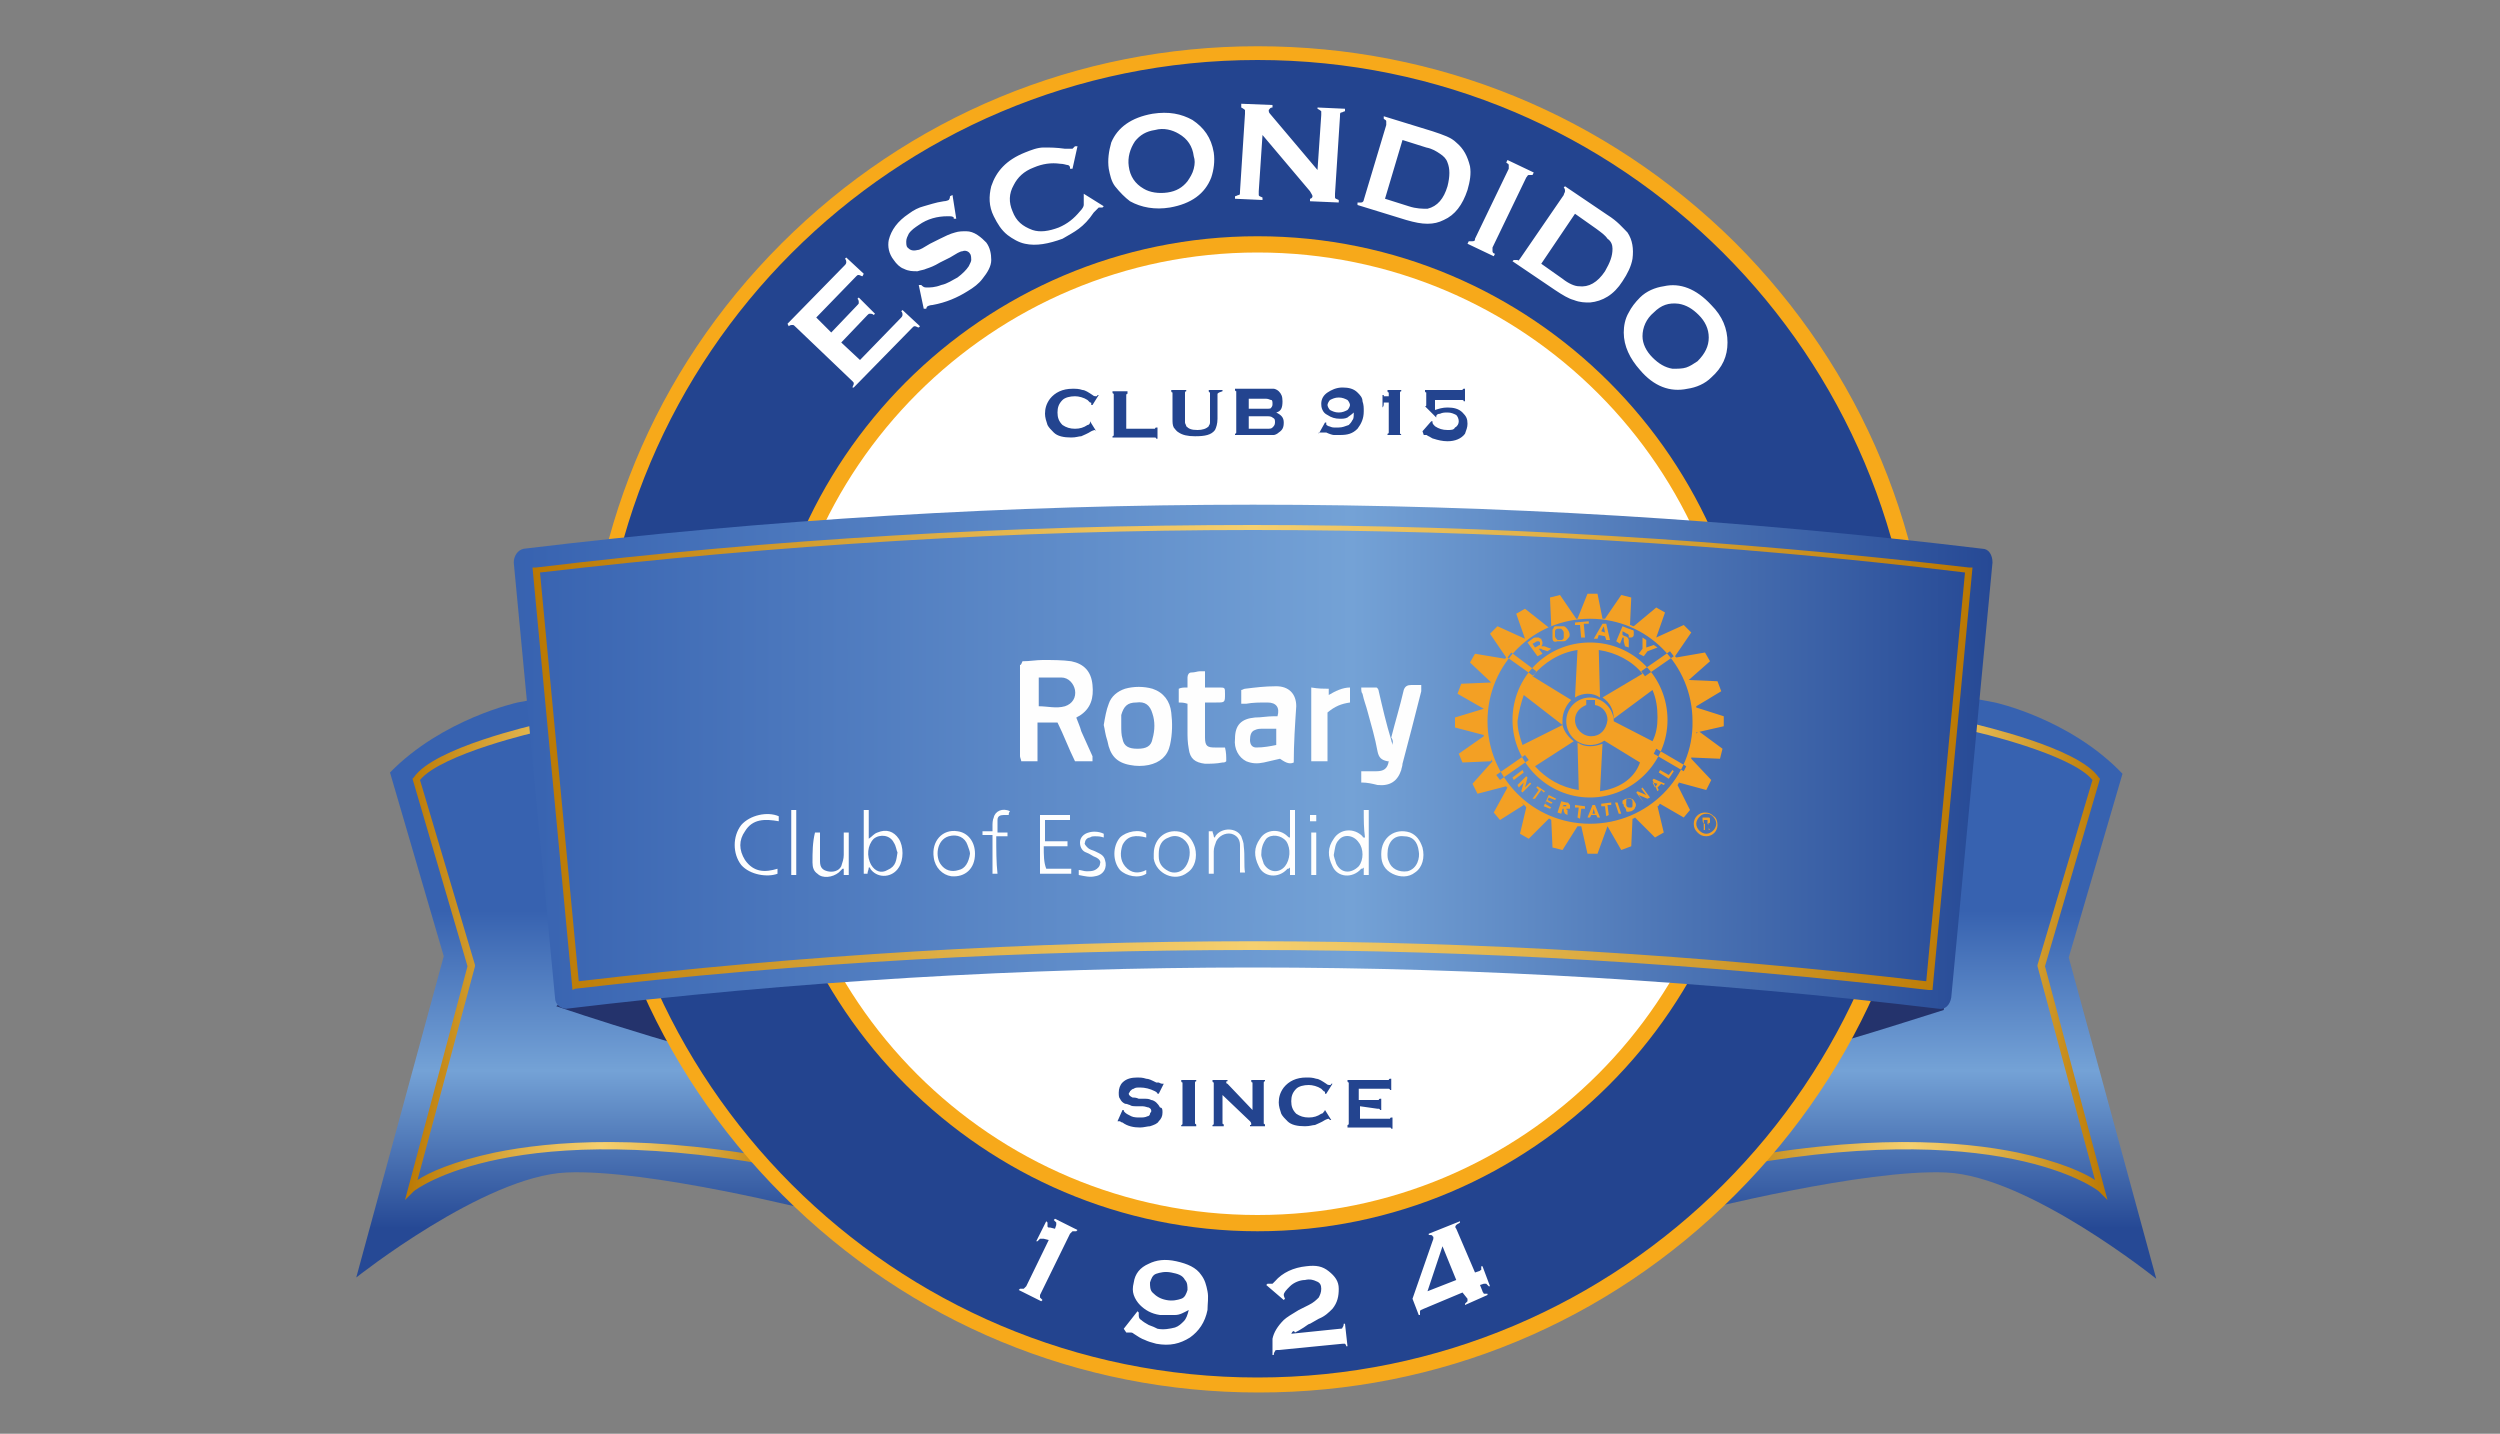
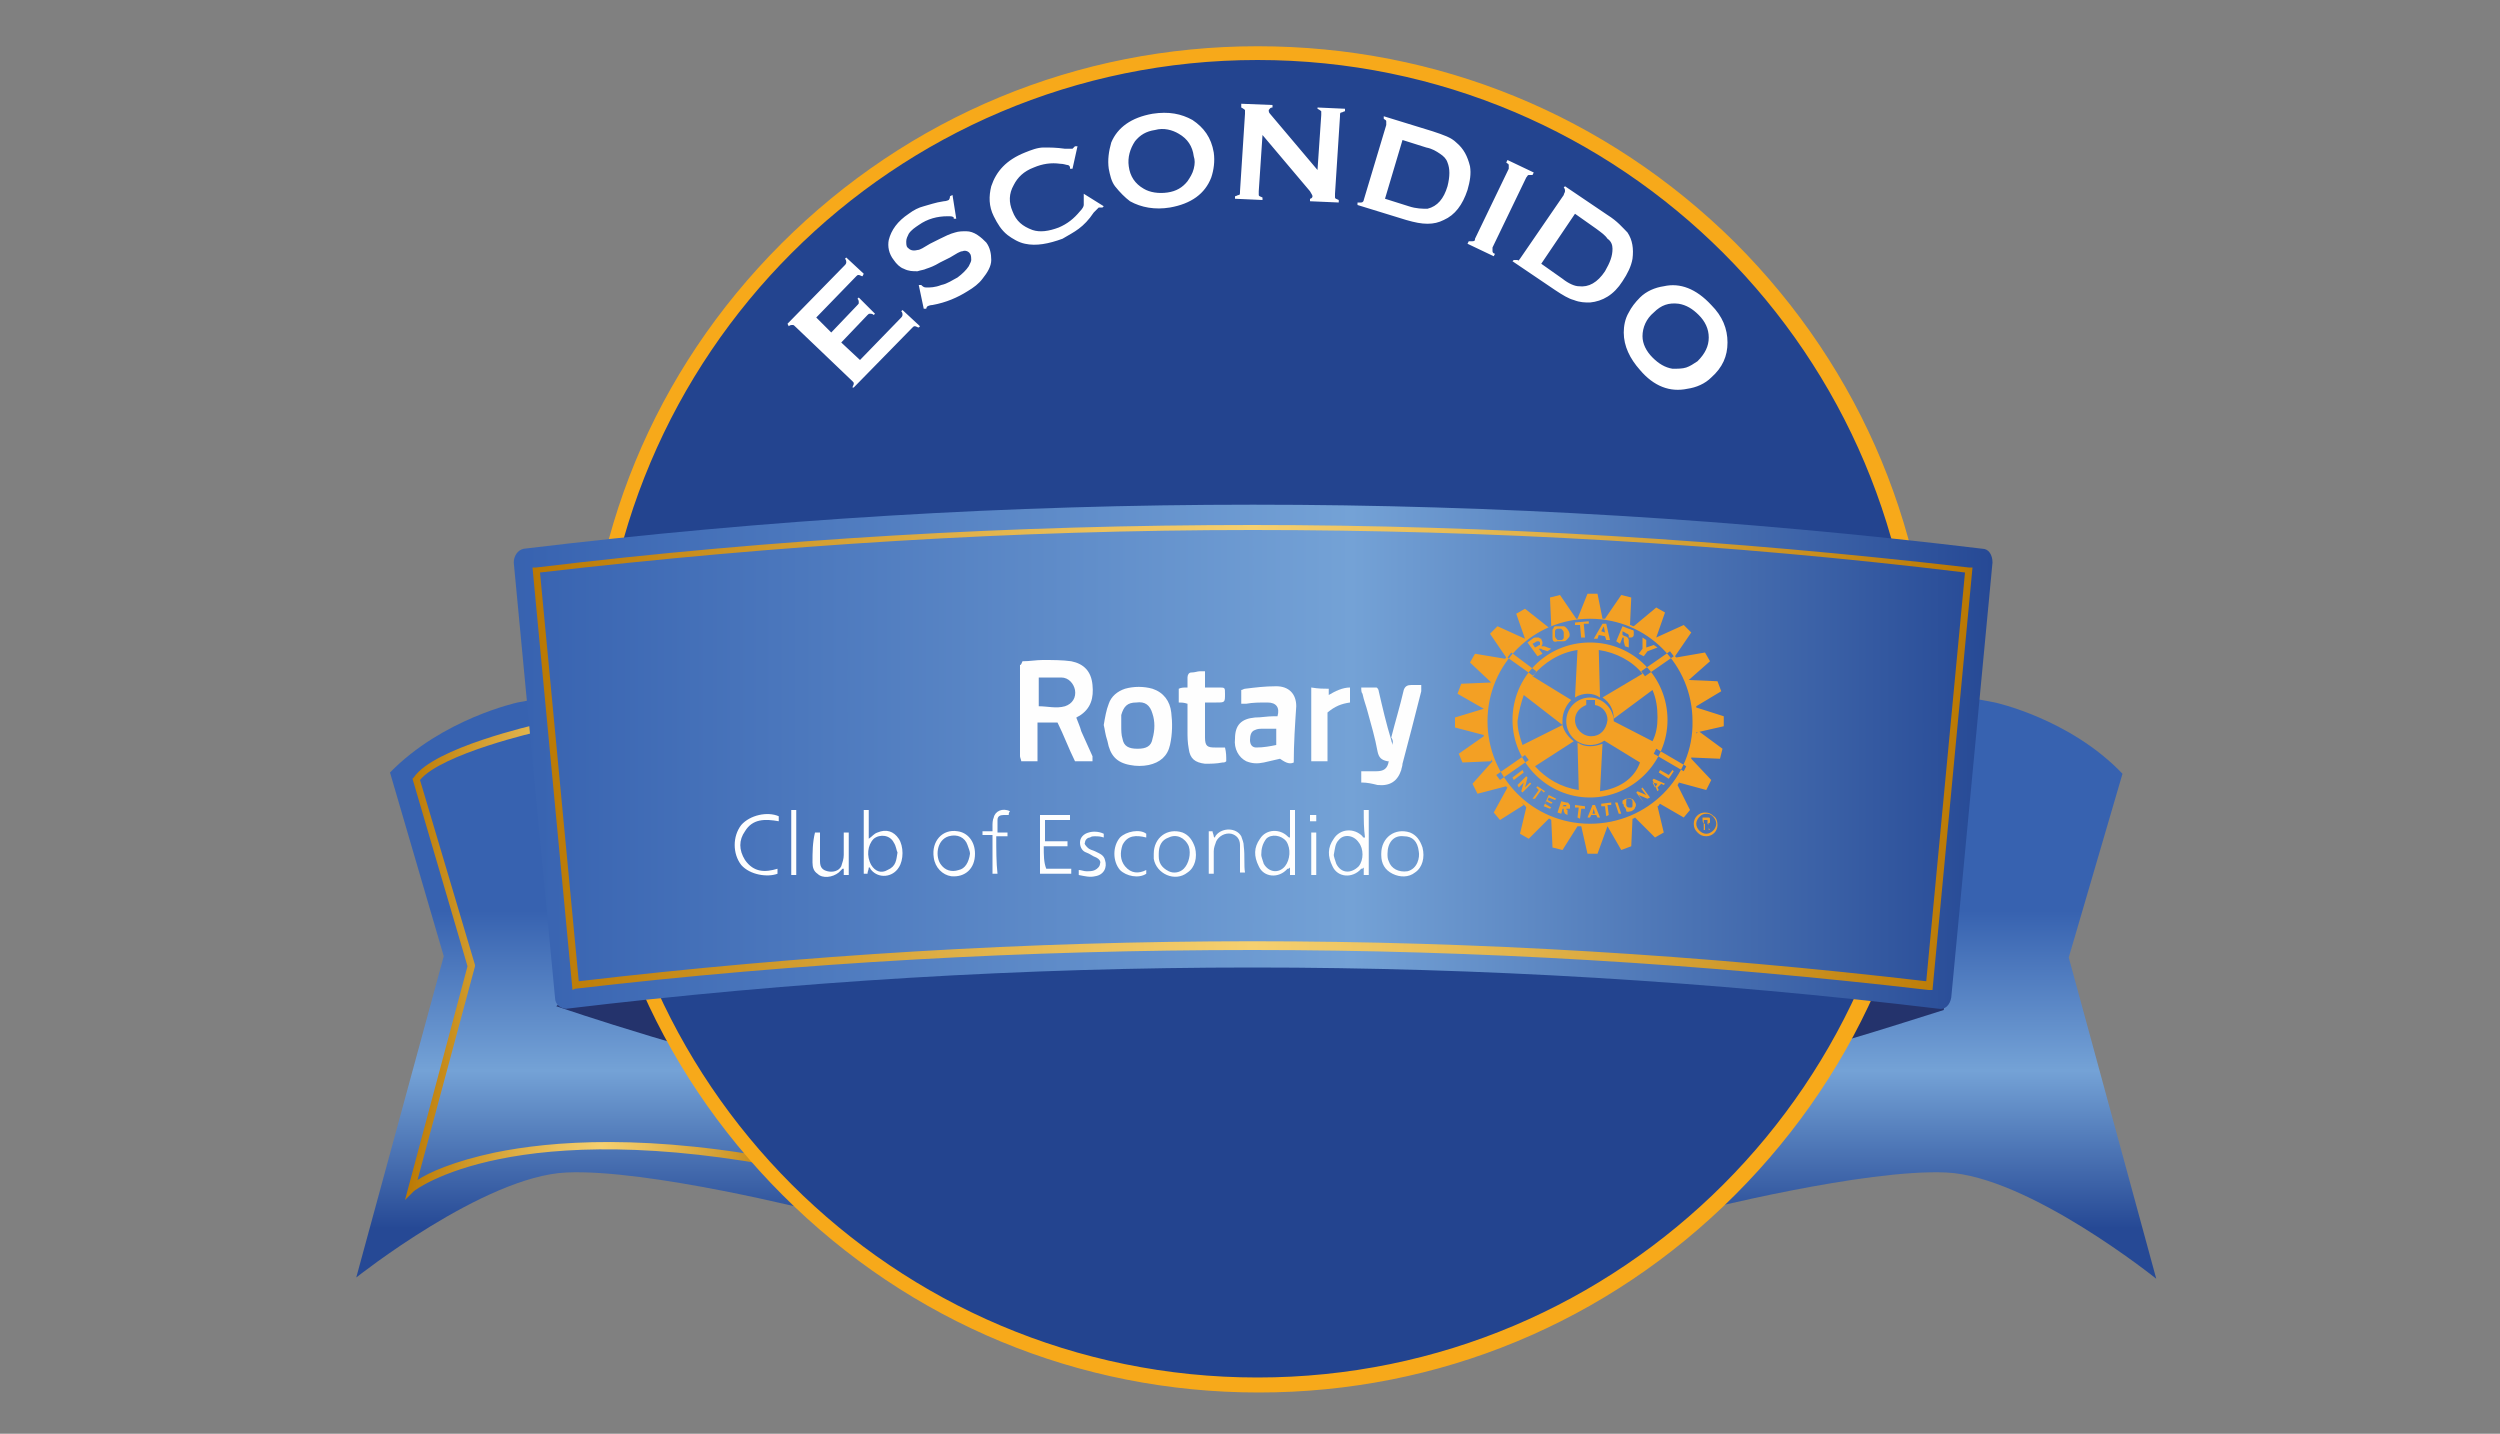
<svg xmlns="http://www.w3.org/2000/svg" version="1.1" id="Layer_1" x="0px" y="0px" viewBox="0 0 200 114.7" style="enable-background:new 0 0 200 114.7;" xml:space="preserve">
  <rect x="0" y="0" width="200" height="114.7" fill="#808080" stroke="none" />
  <style type="text/css">
	.st0{fill:url(#SVGID_1_);}
	.st1{fill:#24336C;}
	.st2{fill:url(#SVGID_00000080171981336519960770000006357824887008440225_);}
	.st3{fill:url(#SVGID_00000132773634489093730580000014712034372815318949_);}
	.st4{fill:url(#SVGID_00000160191711507163060570000000209503427593594781_);}
	.st5{fill:#23448F;}
	.st6{fill:#F7A91A;}
	.st7{fill:#FFFFFF;}
	.st8{fill:none;stroke:url(#SVGID_00000168813814970745011640000000735088389563739068_);stroke-width:1.3;stroke-miterlimit:10;}
	.st9{fill:url(#SVGID_00000095300405046070331090000007697670895657228193_);}
	.st10{fill:url(#SVGID_00000103956619725845077970000017090151212250217905_);}
	.st11{fill:#F3A024;}
	.st12{fill:#FEFEFE;}
</style>
  <linearGradient id="SVGID_1_" gradientUnits="userSpaceOnUse" x1="46.865" y1="61.149" x2="46.865" y2="6.822" gradientTransform="matrix(1 0 0 -1 0 116)">
    <stop offset="0.332" style="stop-color:#3762B0" />
    <stop offset="0.567" style="stop-color:#74A2D6" />
    <stop offset="0.799" style="stop-color:#264995" />
  </linearGradient>
  <path class="st0" d="M41.4,56.2l12.8-2.4l11,43.1c0,0-13.4-3.4-19.9-3.1c-6.6,0.3-16.8,8.4-16.8,8.4l7-25.7l-4.3-14.7  C35.4,57.5,41.4,56.2,41.4,56.2z" />
  <path class="st1" d="M44.5,80.5c0,0,13.2,4.5,20.7,5.7L52,73.7L44.5,80.5z" />
  <linearGradient id="SVGID_00000105408784366075931910000017754087596336957057_" gradientUnits="userSpaceOnUse" x1="32.443" y1="39.049" x2="63.779" y2="39.049" gradientTransform="matrix(1 0 0 -1 0 116)">
    <stop offset="0" style="stop-color:#BA7802" />
    <stop offset="0.175" style="stop-color:#D19B2D" />
    <stop offset="0.392" style="stop-color:#EBC15D" />
    <stop offset="0.5" style="stop-color:#F5D06F" />
    <stop offset="0.608" style="stop-color:#EBC15D" />
    <stop offset="0.825" style="stop-color:#D19B2D" />
    <stop offset="1" style="stop-color:#BA7802" />
  </linearGradient>
  <path style="fill:url(#SVGID_00000105408784366075931910000017754087596336957057_);" d="M32.4,96l5-18.7l-4.4-15l0.1-0.1  c1.6-2.4,9.7-4.2,10-4.3l0.1,0.6c-0.1,0-7.9,1.8-9.6,3.9l4.4,14.8l0,0.1l-4.6,17.1c0.9-0.6,2.9-1.5,6.2-2.2  c4.4-0.9,12.2-1.6,24.1,0.8l-0.1,0.6c-22.5-4.5-30.4,1.6-30.5,1.7L32.4,96z" />
  <linearGradient id="SVGID_00000106119508662664360720000013566770559835776950_" gradientUnits="userSpaceOnUse" x1="154.135" y1="61.149" x2="154.135" y2="6.822" gradientTransform="matrix(1 0 0 -1 0 116)">
    <stop offset="0.332" style="stop-color:#3762B0" />
    <stop offset="0.567" style="stop-color:#74A2D6" />
    <stop offset="0.799" style="stop-color:#264995" />
  </linearGradient>
  <path style="fill:url(#SVGID_00000106119508662664360720000013566770559835776950_);" d="M159.6,56.2l-12.8-2.4l-11,43.1  c0,0,13.4-3.4,19.9-3.1c6.6,0.3,16.8,8.5,16.8,8.5l-7-25.7l4.3-14.7C165.6,57.5,159.6,56.2,159.6,56.2z" />
  <path class="st1" d="M155.7,80.4L155.7,80.4C155.7,80.3,155.8,80.3,155.7,80.4L155.7,80.4C155.8,80.3,155.8,80.3,155.7,80.4  L155.7,80.4l0.1-0.1l0,0c-0.7-1.1-3.4-5.1-6.8-6.7l-13.2,12.6c6.6-1.1,17.4-4.7,19.7-5.4C155.5,80.5,155.6,80.4,155.7,80.4z" />
  <linearGradient id="SVGID_00000132051033695109864340000006806512858114366356_" gradientUnits="userSpaceOnUse" x1="137.237" y1="39.049" x2="168.572" y2="39.049" gradientTransform="matrix(1 0 0 -1 0 116)">
    <stop offset="0" style="stop-color:#BA7802" />
    <stop offset="0.175" style="stop-color:#D19B2D" />
    <stop offset="0.392" style="stop-color:#EBC15D" />
    <stop offset="0.5" style="stop-color:#F5D06F" />
    <stop offset="0.608" style="stop-color:#EBC15D" />
    <stop offset="0.825" style="stop-color:#D19B2D" />
    <stop offset="1" style="stop-color:#BA7802" />
  </linearGradient>
-   <path style="fill:url(#SVGID_00000132051033695109864340000006806512858114366356_);" d="M168.6,96l-5-18.7l4.4-15l-0.1-0.1  c-1.6-2.4-9.7-4.2-10-4.3l-0.1,0.6c0.1,0,7.9,1.8,9.6,3.9l-4.4,14.8l0,0.1l4.6,17.1c-0.9-0.6-2.9-1.5-6.2-2.2  c-4.4-0.9-12.2-1.6-24.1,0.8l0.1,0.6c22.5-4.5,30.4,1.6,30.5,1.7L168.6,96z" />
  <g>
    <circle class="st5" cx="100.6" cy="57.5" r="53.3" />
    <path class="st6" d="M100.6,4.8c29.1,0,52.7,23.6,52.7,52.7s-23.6,52.7-52.7,52.7S47.9,86.6,47.9,57.5S71.5,4.8,100.6,4.8    M100.6,3.7c-14.4,0-27.9,5.6-38.1,15.8S46.8,43.1,46.8,57.5s5.6,27.9,15.8,38.1s23.7,15.8,38.1,15.8s27.9-5.6,38.1-15.8   c10.2-10.2,15.8-23.7,15.8-38.1s-5.6-27.9-15.8-38.1C128.5,9.2,115,3.7,100.6,3.7L100.6,3.7z" />
  </g>
  <g>
-     <ellipse class="st7" cx="100.6" cy="58.7" rx="39.2" ry="39.2" />
-     <path class="st6" d="M100.6,20.2c21.3,0,38.5,17.2,38.5,38.5s-17.2,38.5-38.5,38.5S62.1,80,62.1,58.7S79.4,20.2,100.6,20.2    M100.6,18.9c-22,0-39.8,17.9-39.8,39.8s17.9,39.8,39.8,39.8s39.8-17.9,39.8-39.8S122.6,18.9,100.6,18.9L100.6,18.9z" />
-   </g>
+     </g>
  <linearGradient id="SVGID_00000173875120465061657490000004679848120503350178_" gradientUnits="userSpaceOnUse" x1="42.856" y1="68.425" x2="42.856" y2="68.425" gradientTransform="matrix(1 0 0 -1 0 116)">
    <stop offset="0" style="stop-color:#BA7802" />
    <stop offset="0.175" style="stop-color:#D19B2D" />
    <stop offset="0.392" style="stop-color:#EBC15D" />
    <stop offset="0.5" style="stop-color:#F5D06F" />
    <stop offset="0.608" style="stop-color:#EBC15D" />
    <stop offset="0.825" style="stop-color:#D19B2D" />
    <stop offset="1" style="stop-color:#BA7802" />
  </linearGradient>
  <path style="fill:none;stroke:url(#SVGID_00000173875120465061657490000004679848120503350178_);stroke-width:1.3;stroke-miterlimit:10;" d="  M42.9,47.6" />
  <path class="st7" d="M67.3,27.4l1.5,1.4l3.3-3.4c0.1-0.1,0.1-0.2,0.1-0.2c0-0.1,0-0.2-0.1-0.3l0.1-0.1l1.4,1.3l-0.1,0.1  c-0.1,0-0.2-0.1-0.3-0.1c-0.1,0-0.1,0-0.2,0.1l-4.7,4.8L68.2,31c0-0.1,0.1-0.2,0.1-0.3c0-0.1,0-0.1-0.1-0.2l-4.5-4.3  C63.5,26,63.5,26,63.4,26c-0.1,0-0.2,0-0.3,0.1L63,25.9l4.6-4.7c0.1-0.1,0.1-0.2,0.1-0.2c0-0.1,0-0.2-0.1-0.3l0.1-0.1l1.4,1.3  L69,22.1c-0.1,0-0.2-0.1-0.3-0.1s-0.1,0-0.2,0.1l-3.2,3.3l1.2,1.2l2.1-2.2c0.1-0.1,0.1-0.1,0.1-0.2s0-0.2-0.1-0.3l0.1-0.1l1.3,1.3  l-0.1,0.1c-0.1-0.1-0.2-0.1-0.3-0.1c-0.1,0-0.1,0-0.2,0.1L67.3,27.4z M76.2,15.6l0.3,1.9h-0.2c0,0,0,0,0-0.1  c-0.1-0.1-0.2-0.1-0.5-0.1c-0.8,0-1.6,0.2-2.3,0.7c-0.3,0.2-0.6,0.4-0.8,0.7c-0.1,0.2-0.2,0.4-0.2,0.6c0,0.2,0,0.4,0.1,0.5  c0.2,0.2,0.4,0.3,0.8,0.2c0.2,0,0.5-0.2,1-0.5l0.8-0.4c0.4-0.2,0.8-0.4,1.2-0.5c0.3-0.1,0.6-0.1,0.9-0.1c0.3,0,0.6,0.1,0.9,0.3  c0.3,0.2,0.5,0.4,0.7,0.6c0.3,0.4,0.4,0.9,0.4,1.4c0,0.5-0.3,1-0.7,1.5c-0.3,0.4-0.7,0.7-1.2,1c-0.8,0.5-1.7,0.9-2.8,1.1  c-0.2,0-0.4,0.1-0.4,0.1c0,0-0.1,0.1-0.1,0.2h-0.2l-0.4-1.9l0.2,0c0,0,0,0,0,0c0.1,0.1,0.2,0.2,0.4,0.2c0.3,0,0.7,0,1.2-0.2  c0.5-0.1,0.9-0.4,1.3-0.6c0.4-0.3,0.7-0.6,0.9-0.9c0.1-0.2,0.2-0.4,0.2-0.5s0-0.4-0.1-0.5c-0.1-0.2-0.4-0.3-0.6-0.2  c-0.2,0-0.5,0.2-1,0.5l-0.8,0.4c-0.5,0.3-0.8,0.4-1.1,0.5c-0.2,0.1-0.4,0.1-0.7,0.2c-0.4,0-0.7,0-1.1-0.2c-0.3-0.1-0.6-0.4-0.8-0.7  c-0.4-0.5-0.5-1.1-0.4-1.6c0.2-0.8,0.7-1.5,1.6-2.1c0.4-0.3,0.8-0.5,1.2-0.6c0.4-0.1,0.9-0.3,1.6-0.4c0.2,0,0.4-0.1,0.4-0.1  c0,0,0.1-0.1,0.1-0.3L76.2,15.6z M86.7,15.5l1.6,1l-0.1,0.1c-0.1,0-0.2,0-0.3,0c0,0-0.2,0.2-0.4,0.4c-0.4,0.6-0.8,1-1.2,1.3  c-0.4,0.3-0.8,0.5-1.3,0.8c-1.1,0.4-2.1,0.6-3,0.4c-0.5-0.1-1-0.4-1.4-0.7c-0.5-0.4-0.8-0.9-1.1-1.5c-0.4-0.8-0.4-1.6-0.2-2.4  c0.4-1.2,1.2-2.1,2.7-2.7c0.5-0.2,1-0.4,1.5-0.4s1,0,1.7,0.1c0.4,0,0.5,0,0.6,0c0,0,0.1-0.1,0.2-0.2l0.2,0l-0.4,1.8l-0.2,0  c0,0,0-0.1,0-0.1c0-0.1-0.1-0.2-0.2-0.2c-0.1,0-0.3-0.1-0.6-0.1c-0.7-0.1-1.4,0-2.1,0.3c-0.8,0.3-1.3,0.8-1.6,1.4  c-0.4,0.7-0.4,1.4-0.1,2.1c0.3,0.8,0.8,1.2,1.6,1.5c0.6,0.2,1.3,0.1,2.1-0.2c0.7-0.3,1.2-0.7,1.7-1.3c0.2-0.2,0.3-0.4,0.3-0.5  c0-0.1,0-0.2,0-0.3c0,0,0-0.1,0-0.1L86.7,15.5z M92.2,9.1c1.3-0.2,2.3,0,3.2,0.5c0.9,0.6,1.5,1.4,1.7,2.6c0.1,0.7,0,1.4-0.2,2  c-0.5,1.3-1.6,2.1-3.3,2.4c-1.2,0.2-2.3,0-3.2-0.5c-0.4-0.3-0.8-0.7-1.2-1.2c-0.3-0.4-0.4-0.9-0.5-1.4c-0.1-0.7,0-1.4,0.2-2.1  C89.4,10.2,90.5,9.4,92.2,9.1z M92.4,10.4c-0.7,0.1-1.2,0.4-1.6,0.9c-0.4,0.6-0.6,1.3-0.5,2c0.1,0.8,0.5,1.4,1.2,1.8  c0.5,0.3,1.2,0.4,1.9,0.3c0.7-0.1,1.2-0.4,1.6-0.9c0.2-0.3,0.4-0.6,0.5-1c0.1-0.4,0.1-0.7,0-1c-0.1-0.8-0.5-1.4-1.2-1.8  C93.8,10.4,93.1,10.2,92.4,10.4z M101,10.8l-0.3,4.5c0,0.1,0,0.2,0,0.3c0,0.1,0.1,0.1,0.3,0.2v0.2l-2.2-0.1v-0.2  c0.1,0,0.2-0.1,0.3-0.1s0.1-0.1,0.1-0.3l0.4-6.2c0-0.1,0-0.2,0-0.3c0,0-0.1-0.1-0.3-0.2V8.3l2.5,0.1v0.2c-0.2,0-0.2,0.1-0.3,0.2  c0,0.1,0,0.2,0.1,0.3l3.8,4.5l0.3-4.4c0-0.1,0-0.2,0-0.3c0,0-0.1-0.1-0.3-0.2V8.6l2.2,0.1v0.2c-0.1,0-0.2,0.1-0.3,0.1  s-0.1,0.1-0.1,0.3l-0.4,6.2c0,0.1,0,0.2,0,0.3s0.1,0.1,0.3,0.2v0.2l-2.3-0.1v-0.2c0.1,0,0.2-0.1,0.2-0.2c0-0.1-0.1-0.2-0.2-0.4  L101,10.8z M109.1,16l1.8-6c0-0.1,0-0.2,0-0.3c0-0.1-0.1-0.1-0.2-0.2l0-0.2l3.9,1.2c0.9,0.3,1.5,0.5,1.9,0.9  c0.6,0.5,0.9,1.1,1.1,1.9c0.1,0.6,0,1.2-0.2,1.9c-0.4,1.2-1,2-1.9,2.4c-0.4,0.2-0.8,0.3-1.3,0.3s-1-0.1-1.7-0.3l-3.9-1.2l0-0.2  c0.1,0,0.2,0,0.3,0C109,16.2,109.1,16.1,109.1,16z M110.8,15.9l1.9,0.6c0.6,0.2,1.1,0.2,1.5,0.2c0.8-0.2,1.3-0.8,1.6-1.8  c0.2-0.8,0.2-1.4,0-1.9c-0.1-0.3-0.3-0.5-0.6-0.7c-0.3-0.2-0.6-0.4-1.1-0.5l-1.9-0.6L110.8,15.9z M118,19.1l2.7-5.6  c0-0.1,0-0.2,0-0.3s-0.1-0.1-0.2-0.2l0.1-0.2l2.1,1l-0.1,0.2c-0.1,0-0.2,0-0.3,0c-0.1,0-0.1,0.1-0.2,0.2l-2.7,5.6c0,0.1,0,0.2,0,0.3  c0,0.1,0.1,0.2,0.2,0.2l-0.1,0.2l-2.1-1l0.1-0.2c0.1,0,0.2,0,0.3,0C118,19.3,118,19.2,118,19.1z M121.6,20.7l3.5-5.1  c0-0.1,0.1-0.2,0.1-0.3s0-0.2-0.1-0.3l0.1-0.1l3.4,2.3c0.8,0.5,1.2,1,1.6,1.4c0.4,0.6,0.5,1.3,0.4,2.1c-0.1,0.6-0.4,1.2-0.8,1.8  c-0.7,1.1-1.6,1.6-2.6,1.7c-0.4,0-0.8,0-1.3-0.2c-0.4-0.1-0.9-0.4-1.5-0.8l-3.4-2.3l0.1-0.1c0.1,0,0.2,0,0.3,0  C121.5,20.9,121.5,20.8,121.6,20.7z M123.3,21.1l1.7,1.2c0.5,0.4,1,0.6,1.3,0.6c0.8,0.1,1.5-0.3,2.1-1.2c0.4-0.7,0.6-1.2,0.6-1.8  c0-0.3-0.1-0.6-0.4-0.8c-0.2-0.3-0.5-0.5-0.9-0.8l-1.7-1.2L123.3,21.1z M136.9,24.4c0.9,0.9,1.3,1.9,1.3,3c0,1.1-0.4,2-1.3,2.8  c-0.5,0.5-1.2,0.8-1.9,0.9c-1.4,0.3-2.7-0.2-3.8-1.5c-0.8-0.9-1.3-1.9-1.3-3c0-0.5,0.1-1.1,0.4-1.6c0.2-0.4,0.5-0.8,0.9-1.2  c0.5-0.5,1.2-0.8,1.9-0.9C134.4,22.6,135.7,23.1,136.9,24.4z M135.9,25.2c-0.5-0.5-1-0.8-1.6-0.9c-0.8-0.1-1.4,0.1-2,0.7  c-0.6,0.5-0.9,1.2-0.9,1.9c0,0.6,0.3,1.2,0.8,1.7s1,0.8,1.6,0.9c0.4,0,0.8,0,1.1-0.1c0.3-0.1,0.6-0.3,0.9-0.5  c0.6-0.6,0.9-1.2,0.9-1.9C136.7,26.3,136.4,25.7,135.9,25.2z" />
-   <path class="st7" d="M82.9,99.3l0.8-1.6l0.1,0.1c0,0.1,0,0.2,0,0.3c0,0,0,0.1,0.1,0.1c0,0,0.1,0,0.1,0l0.4,0.1l0.1-0.3  c0-0.1,0-0.2,0-0.2c0,0-0.1-0.1-0.2-0.2l0.1-0.1l1.8,0.9l-0.1,0.1c-0.1,0-0.2,0-0.3,0c0,0-0.1,0.1-0.2,0.2l-2.4,4.9  c0,0.1,0,0.2,0,0.2c0,0,0.1,0.1,0.2,0.2l-0.1,0.1l-1.8-0.9l0.1-0.1c0.1,0,0.2,0,0.3,0c0,0,0.1-0.1,0.2-0.2l1.8-3.7l-0.4-0.1  c-0.1,0-0.2,0-0.3,0c0,0-0.1,0.1-0.2,0.2L82.9,99.3z M89.9,106.3l1.1-1.4l0.1,0.1c0,0.1,0,0.1,0,0.2c0,0.1,0,0.3,0.2,0.4  c0.1,0.1,0.4,0.3,0.6,0.4c0.3,0.1,0.5,0.2,0.7,0.3c0.5,0.1,1,0,1.4-0.1c0.3-0.1,0.5-0.3,0.7-0.5c0.2-0.2,0.3-0.5,0.4-0.9  c-0.4,0.2-0.7,0.4-1.1,0.4c-0.4,0-0.8,0-1.2,0c-0.7-0.1-1.2-0.4-1.6-0.8c-0.2-0.2-0.4-0.5-0.5-0.8c-0.1-0.3-0.1-0.6,0-1  c0.1-0.7,0.5-1.2,1.2-1.5c0.6-0.3,1.3-0.4,2.2-0.2c0.9,0.2,1.6,0.5,2,1.1c0.3,0.4,0.4,0.8,0.5,1.3c0.1,0.5,0,1,0,1.5  c-0.2,1-0.7,1.7-1.4,2.2c-0.8,0.5-1.6,0.7-2.7,0.5c-0.4-0.1-0.7-0.2-0.9-0.3c-0.3-0.1-0.6-0.3-0.9-0.5c-0.1-0.1-0.2-0.1-0.3-0.1  c0,0-0.1,0-0.2,0c0,0-0.1,0-0.1,0L89.9,106.3z M93.7,101.8c-0.5-0.1-0.9,0-1.2,0.1c-0.3,0.1-0.4,0.4-0.5,0.7c0,0.3,0,0.6,0.2,0.8  c0.3,0.3,0.6,0.5,1.1,0.6c0.5,0.1,0.9,0,1.2-0.1c0.3-0.1,0.4-0.4,0.5-0.7c0-0.3,0-0.6-0.2-0.8C94.6,102,94.2,101.9,93.7,101.8z   M103.3,106.7l3.9-0.4c0.1,0,0.2,0,0.2-0.1c0,0,0.1-0.1,0.1-0.3h0.1l0.2,1.8h-0.1c0-0.1-0.1-0.2-0.1-0.2s-0.1,0-0.2,0l-5.1,0.5  c-0.2,0-0.3,0-0.3,0.1c0,0-0.1,0.1-0.1,0.3h-0.1c0-0.2,0-0.3,0-0.3c0-0.4,0-0.8,0-1c0.1-0.5,0.4-1,0.9-1.5c0.2-0.2,0.7-0.5,1.2-0.8  l0.8-0.4c0.4-0.2,0.6-0.4,0.8-0.6c0.1-0.2,0.2-0.4,0.2-0.7c0-0.3-0.1-0.5-0.4-0.6c-0.2-0.1-0.5-0.2-0.9-0.1c-0.4,0-0.9,0.2-1.2,0.5  s-0.5,0.5-0.5,0.7c0,0,0,0.1,0.1,0.3l-0.1,0.1l-1.4-1.2l0.1-0.1c0.1,0,0.2,0,0.3,0s0.1,0,0.1,0c0,0,0.1-0.1,0.2-0.2  c0.6-0.7,1.5-1.1,2.5-1.2c0.8-0.1,1.3,0,1.8,0.4s0.8,0.8,0.8,1.4c0,0.6-0.1,1.1-0.5,1.6c-0.3,0.3-0.6,0.6-1.1,0.8l-0.7,0.4  c-0.1,0-0.2,0.1-0.5,0.3c-0.3,0.2-0.5,0.3-0.7,0.4C103.5,106.4,103.4,106.5,103.3,106.7z M117,103.4l-3.1,1.3  c-0.2,0.1-0.3,0.1-0.3,0.2c0,0,0,0.1,0,0.3l-0.1,0l-0.5-1.3l1.6-4.6c0.1-0.2,0.1-0.4,0-0.4c0-0.1-0.1-0.1-0.3-0.1l0-0.1l2.5-1l0,0.1  c-0.1,0.1-0.2,0.1-0.3,0.2c-0.1,0.1-0.1,0.2,0,0.3l1.5,3.5l0.3-0.1c0.1,0,0.1-0.1,0.2-0.1c0,0,0-0.1,0-0.3l0.1,0l0.6,1.6l-0.1,0  c-0.1-0.1-0.1-0.1-0.2-0.2c0,0-0.1,0-0.2,0l-0.3,0.1l0.2,0.5c0,0.1,0.1,0.1,0.1,0.2c0,0,0.1,0,0.3,0l0,0.1l-1.8,0.8l0-0.1  c0.1-0.1,0.1-0.1,0.2-0.2c0,0,0-0.1,0-0.2L117,103.4z M116.5,102.4l-1.1-2.7l-1.2,3.6L116.5,102.4z" />
  <path class="st5" d="M87.2,33.7l0.5,0.8l0,0c0,0-0.1-0.1-0.1-0.1s-0.1,0-0.3,0.1c-0.3,0.2-0.6,0.3-0.8,0.4c-0.2,0-0.4,0.1-0.8,0.1  c-0.6,0-1.1-0.1-1.4-0.4c-0.2-0.2-0.4-0.4-0.5-0.6c-0.1-0.3-0.2-0.6-0.2-0.9c0-0.4,0.1-0.8,0.4-1.2c0.4-0.5,1-0.8,1.8-0.8  c0.3,0,0.5,0,0.8,0.1c0.2,0,0.5,0.2,0.8,0.4c0.1,0.1,0.2,0.1,0.3,0.1c0,0,0.1,0,0.1-0.1l0.1,0l-0.5,0.8l-0.1,0c0,0,0,0,0-0.1  s0-0.1-0.1-0.1c0,0-0.1-0.1-0.2-0.2c-0.3-0.2-0.7-0.3-1-0.3c-0.4,0-0.8,0.1-1,0.3c-0.3,0.3-0.4,0.6-0.4,1c0,0.4,0.1,0.7,0.4,1  c0.3,0.2,0.6,0.3,1,0.3c0.4,0,0.7-0.1,1-0.3c0.1,0,0.2-0.1,0.2-0.2C87.2,33.8,87.2,33.8,87.2,33.7C87.2,33.8,87.2,33.7,87.2,33.7  L87.2,33.7z M90,34.3h2.3c0,0,0.1,0,0.1,0c0,0,0-0.1,0.1-0.1h0.1v0.9h-0.1c0,0,0-0.1-0.1-0.1s-0.1,0-0.1,0H89v-0.1  c0,0,0.1,0,0.1-0.1c0,0,0-0.1,0-0.1v-3.1c0,0,0-0.1,0-0.1s-0.1,0-0.1-0.1v-0.1h1.2v0.2c0,0-0.1,0-0.1,0.1s0,0.1,0,0.1V34.3z   M97.4,31.5v2c0,0.4-0.1,0.7-0.2,0.9c-0.3,0.4-0.8,0.5-1.6,0.5c-0.6,0-1-0.1-1.3-0.3c-0.2-0.1-0.3-0.3-0.4-0.4  c-0.1-0.2-0.1-0.4-0.1-0.7v-2c0,0,0-0.1,0-0.1c0,0-0.1,0-0.1-0.1v-0.1h1.2v0.1c0,0-0.1,0-0.1,0.1c0,0,0,0.1,0,0.1v1.8  c0,0.2,0,0.4,0,0.5c0,0.1,0.1,0.2,0.1,0.3c0.2,0.2,0.4,0.3,0.9,0.3c0.4,0,0.7-0.1,0.9-0.3c0-0.1,0.1-0.1,0.1-0.3c0-0.1,0-0.3,0-0.5  v-1.8c0,0,0-0.1,0-0.1c0,0-0.1,0-0.1-0.1v-0.1h1.1v0.1C97.5,31.4,97.5,31.4,97.4,31.5C97.4,31.4,97.4,31.5,97.4,31.5z M102.1,33  c0.4,0.2,0.6,0.4,0.6,0.8c0,0.4-0.1,0.6-0.4,0.8c-0.1,0.1-0.3,0.2-0.4,0.2c-0.2,0-0.4,0-0.6,0h-2.5v-0.1c0,0,0.1,0,0.1-0.1  c0,0,0-0.1,0-0.1v-3.1c0,0,0-0.1,0-0.1c0,0-0.1,0-0.1-0.1v-0.1h2.5c0.2,0,0.4,0,0.6,0c0.1,0,0.3,0.1,0.4,0.2  c0.2,0.2,0.3,0.4,0.3,0.8C102.6,32.6,102.5,32.9,102.1,33z M99.9,32.7h1.4c0.2,0,0.4,0,0.4-0.1c0.1-0.1,0.1-0.2,0.1-0.3  s0-0.3-0.1-0.3s-0.2-0.1-0.4-0.1h-1.4V32.7z M99.9,34.3h1.4c0.3,0,0.4,0,0.5-0.1c0.1-0.1,0.2-0.2,0.2-0.4c0-0.2,0-0.3-0.2-0.4  c-0.1-0.1-0.3-0.1-0.5-0.1h-1.4V34.3z M105.5,34.7l0.5-0.9l0.1,0c0,0,0,0.1,0,0.1c0,0.1,0,0.1,0.2,0.2c0.1,0,0.2,0.1,0.4,0.1  s0.3,0,0.4,0c0.3,0,0.5-0.1,0.8-0.2c0.1-0.1,0.2-0.2,0.3-0.4c0.1-0.1,0.1-0.3,0.1-0.6c-0.2,0.2-0.4,0.3-0.5,0.4  c-0.2,0.1-0.4,0.1-0.6,0.1c-0.4,0-0.7-0.1-1-0.3c-0.2-0.1-0.3-0.2-0.4-0.4c-0.1-0.2-0.1-0.4-0.1-0.5c0-0.4,0.2-0.7,0.5-0.9  c0.3-0.2,0.7-0.4,1.2-0.4c0.5,0,0.9,0.1,1.2,0.4c0.2,0.2,0.4,0.4,0.4,0.7c0.1,0.3,0.1,0.5,0.1,0.8c0,0.6-0.2,1-0.5,1.4  c-0.4,0.4-0.8,0.5-1.4,0.5c-0.2,0-0.4,0-0.5,0s-0.4-0.1-0.6-0.2c-0.1,0-0.1,0-0.2,0c0,0,0,0-0.1,0c0,0,0,0,0,0H105.5z M107.1,31.8  c-0.3,0-0.5,0.1-0.7,0.2c-0.1,0.1-0.2,0.3-0.2,0.4s0.1,0.3,0.2,0.4c0.2,0.1,0.4,0.2,0.7,0.2c0.3,0,0.5-0.1,0.7-0.2  c0.1-0.1,0.2-0.3,0.2-0.4s-0.1-0.3-0.2-0.4C107.6,31.9,107.4,31.8,107.1,31.8z M110.6,32.6v-1h0.1c0,0,0,0.1,0,0.1c0,0,0,0,0.1,0  c0,0,0,0,0.1,0l0.2,0v-0.2c0,0,0-0.1,0-0.1c0,0-0.1,0-0.1-0.1v-0.1h1.1v0.1c0,0-0.1,0-0.1,0.1s0,0.1,0,0.1v3.1c0,0,0,0.1,0,0.1  c0,0,0.1,0,0.1,0.1l0,0H111v-0.1c0,0,0.1,0,0.1-0.1c0,0,0-0.1,0-0.1v-2.3l-0.3,0c0,0-0.1,0-0.1,0C110.7,32.4,110.7,32.5,110.6,32.6  L110.6,32.6L110.6,32.6z M113.8,34.5l0.7-0.8l0.1,0c0,0,0,0.1,0,0.1c0,0.1,0.1,0.2,0.2,0.3c0.3,0.2,0.6,0.3,1,0.3  c0.3,0,0.5,0,0.6-0.2c0.2-0.1,0.3-0.3,0.3-0.5s-0.1-0.4-0.2-0.5c-0.2-0.1-0.4-0.2-0.7-0.2c-0.2,0-0.4,0-0.6,0.1  c-0.2,0-0.3,0.1-0.3,0.2c0,0,0,0,0,0.1l0,0l-0.9-0.9l0,0h0c0.1,0,0.1,0,0.1-0.2v-0.8c0,0,0-0.1,0-0.1c0,0-0.1,0-0.1-0.1v-0.1h2.9  c0,0,0.1,0,0.1,0c0,0,0-0.1,0.1-0.1h0.1v1h-0.1c0,0,0-0.1-0.1-0.1c0,0-0.1,0-0.1,0h-2.1v0.8c0.3-0.1,0.6-0.2,1-0.2  c0.5,0,0.9,0.1,1.2,0.4s0.4,0.5,0.4,0.9c0,0.3-0.1,0.5-0.2,0.8c-0.3,0.4-0.8,0.6-1.4,0.6c-0.4,0-0.8-0.1-1.1-0.2  c-0.1,0-0.2-0.1-0.4-0.2c-0.1,0-0.1-0.1-0.2-0.1c0,0-0.1,0-0.2,0L113.8,34.5z" />
  <path class="st5" d="M93.1,86.7l-0.4,0.8l-0.1,0v0c0,0,0-0.1-0.2-0.2C92,87.1,91.6,87,91.2,87c-0.2,0-0.4,0-0.5,0.1  c-0.1,0-0.2,0.1-0.3,0.2c0,0.1-0.1,0.1-0.1,0.2c0,0.1,0.1,0.2,0.3,0.3c0.1,0,0.3,0,0.5,0.1l0.4,0c0.3,0,0.4,0,0.6,0.1  c0.1,0,0.3,0.1,0.4,0.2c0.1,0.1,0.2,0.2,0.3,0.4C93,88.6,93,88.8,93,89c0,0.3-0.1,0.5-0.3,0.7c-0.1,0.2-0.4,0.3-0.7,0.4  c-0.2,0-0.5,0.1-0.8,0.1c-0.5,0-1-0.1-1.4-0.4c-0.1,0-0.2-0.1-0.2-0.1c0,0,0,0-0.1,0l-0.1,0l0.4-0.9l0.1,0v0c0,0.1,0,0.1,0.1,0.2  c0.1,0.1,0.3,0.2,0.5,0.3c0.2,0.1,0.5,0.1,0.7,0.1c0.2,0,0.4,0,0.6-0.1c0.1,0,0.2-0.1,0.2-0.2c0-0.1,0.1-0.1,0.1-0.2  c0-0.1,0-0.2-0.2-0.3c-0.1,0-0.3-0.1-0.5-0.1l-0.4,0c-0.3,0-0.5,0-0.6-0.1c-0.1,0-0.2-0.1-0.4-0.1c-0.2-0.1-0.3-0.2-0.4-0.4  c-0.1-0.1-0.1-0.3-0.1-0.5c0-0.3,0.1-0.6,0.3-0.8c0.3-0.3,0.7-0.4,1.2-0.4c0.2,0,0.4,0,0.7,0.1c0.2,0,0.4,0.1,0.8,0.3  c0.1,0,0.2,0,0.2,0C92.9,86.7,92.9,86.7,93.1,86.7L93.1,86.7z M94.6,89.8v-3.1c0,0,0-0.1,0-0.1c0,0-0.1,0-0.1-0.1v-0.1h1.2v0.1  c0,0-0.1,0-0.1,0.1c0,0,0,0.1,0,0.1v3.1c0,0,0,0.1,0,0.1c0,0,0.1,0,0.1,0.1v0.1h-1.2V90c0,0,0.1,0,0.1-0.1  C94.6,89.9,94.6,89.9,94.6,89.8z M97.8,87.6v2.2c0,0,0,0.1,0,0.1c0,0,0.1,0,0.1,0.1v0.1H97V90c0,0,0.1,0,0.1-0.1c0,0,0-0.1,0-0.1  v-3.1c0,0,0-0.1,0-0.1c0,0-0.1,0-0.1-0.1v-0.1h1.2v0.1c-0.1,0-0.1,0-0.1,0.1c0,0,0,0.1,0.1,0.1l2,2.1v-2.1c0,0,0-0.1,0-0.1  s-0.1,0-0.1-0.1v-0.1h1.1v0.1c0,0-0.1,0-0.1,0.1c0,0,0,0.1,0,0.1v3.1c0,0,0,0.1,0,0.1c0,0,0.1,0,0.1,0.1v0.1h-1.2v-0.1  c0.1,0,0.1,0,0.1-0.1c0,0,0-0.1-0.1-0.2L97.8,87.6z M106,88.8l0.5,0.8l-0.1,0c0,0-0.1-0.1-0.1-0.1s-0.1,0-0.3,0.1  c-0.3,0.2-0.6,0.3-0.8,0.4c-0.2,0-0.4,0.1-0.8,0.1c-0.6,0-1.1-0.1-1.4-0.4c-0.2-0.2-0.4-0.4-0.5-0.6c-0.1-0.3-0.2-0.6-0.2-0.9  c0-0.4,0.1-0.8,0.4-1.2c0.4-0.5,1-0.8,1.8-0.8c0.3,0,0.5,0,0.8,0.1c0.2,0,0.5,0.2,0.8,0.4c0.1,0.1,0.2,0.1,0.3,0.1  c0,0,0.1,0,0.1-0.1l0.1,0l-0.5,0.8l-0.1,0c0,0,0,0,0-0.1c0,0,0-0.1-0.1-0.1c0,0-0.1-0.1-0.2-0.2c-0.3-0.2-0.7-0.3-1-0.3  c-0.4,0-0.8,0.1-1,0.3c-0.3,0.3-0.4,0.6-0.4,1c0,0.4,0.1,0.7,0.4,1c0.3,0.2,0.6,0.3,1,0.3c0.4,0,0.7-0.1,1-0.3  c0.1,0,0.2-0.1,0.2-0.2C105.9,89,105.9,89,106,88.8C105.9,88.9,105.9,88.9,106,88.8L106,88.8z M108.8,88.5v1h2.3c0,0,0.1,0,0.1,0  s0-0.1,0.1-0.1h0.1v0.9h-0.1c0,0,0-0.1-0.1-0.1c0,0-0.1,0-0.1,0h-3.3V90c0,0,0.1,0,0.1-0.1c0,0,0-0.1,0-0.1v-3.1c0,0,0-0.1,0-0.1  c0,0-0.1,0-0.1-0.1v-0.1h3.2c0,0,0.1,0,0.1,0s0-0.1,0.1-0.1h0.1v0.9h-0.1c0,0,0-0.1-0.1-0.1c0,0-0.1,0-0.1,0h-2.3v0.9h1.5  c0,0,0.1,0,0.1,0s0-0.1,0.1-0.1h0.1v0.9h-0.1c0,0,0-0.1-0.1-0.1s-0.1,0-0.1,0L108.8,88.5L108.8,88.5z" />
  <linearGradient id="SVGID_00000183945086753836336350000017485846130036400261_" gradientUnits="userSpaceOnUse" x1="41.08" y1="55.452" x2="159.344" y2="55.452" gradientTransform="matrix(1 0 0 -1 0 116)">
    <stop offset="0" style="stop-color:#3762B0" />
    <stop offset="0.567" style="stop-color:#74A2D6" />
    <stop offset="1" style="stop-color:#264995" />
  </linearGradient>
  <path style="fill:url(#SVGID_00000183945086753836336350000017485846130036400261_);" d="M155.1,80.7c-36.6-4.4-73.2-4.4-109.8,0  c-0.4,0-0.9-0.3-0.9-0.9c-1.1-11.6-2.2-23.2-3.3-34.8c0-0.5,0.3-1,0.8-1.1c38.9-4.7,77.8-4.7,116.7,0c0.5,0,0.8,0.5,0.8,1.1  c-1.1,11.6-2.2,23.2-3.3,34.8C156,80.4,155.6,80.8,155.1,80.7z" />
  <linearGradient id="SVGID_00000131327787006439889110000003770704550429862287_" gradientUnits="userSpaceOnUse" x1="42.59" y1="55.465" x2="157.79" y2="55.465" gradientTransform="matrix(1 0 0 -1 0 116)">
    <stop offset="0" style="stop-color:#BA7802" />
    <stop offset="0.175" style="stop-color:#D19B2D" />
    <stop offset="0.392" style="stop-color:#EBC15D" />
    <stop offset="0.5" style="stop-color:#F5D06F" />
    <stop offset="0.608" style="stop-color:#EBC15D" />
    <stop offset="0.825" style="stop-color:#D19B2D" />
    <stop offset="1" style="stop-color:#BA7802" />
  </linearGradient>
  <path style="fill:url(#SVGID_00000131327787006439889110000003770704550429862287_);" d="M45.8,79.2l-3.2-33.8l0.3,0  c19-2.3,38.3-3.4,57.3-3.4s38.3,1.2,57.3,3.4l0.3,0l-3.2,33.8l-0.3,0c-18-2.1-36.2-3.2-54.1-3.2S64,77,46,79.1L45.8,79.2z   M100.2,75.3c17.9,0,36,1.1,53.9,3.2l3.1-32.7c-18.9-2.3-38.1-3.4-57-3.4s-38.1,1.2-57,3.4l3.1,32.7C64.2,76.4,82.3,75.3,100.2,75.3  z" />
  <path class="st11" d="M127.2,51.4c-3.5,0-6.2,2.8-6.2,6.2s2.8,6.2,6.2,6.2s6.2-2.8,6.2-6.2S130.7,51.4,127.2,51.4z M121.9,55.6  l3.1,2.4l-3.2,1.6c-0.2-0.6-0.4-1.2-0.4-1.9C121.5,56.9,121.7,56.2,121.9,55.6z M128,63.3l0.2-3.8c-0.3,0.1-0.6,0.2-1,0.2  c-0.4,0-0.7-0.1-1-0.3l0.1,3.8c-1.4-0.2-2.6-0.9-3.5-1.9l3.1-2c-0.4-0.3-0.8-0.8-0.9-1.3c0,0,0-0.1,0-0.1c0-0.1,0-0.2,0-0.3  c0-0.6,0.3-1.2,0.7-1.6l-3.1-1.9c0.9-1.1,2.2-1.9,3.6-2.1l-0.2,3.8c0.3-0.2,0.7-0.3,1-0.3c0.4,0,0.7,0.1,1,0.3l-0.1-3.8  c1.4,0.2,2.7,0.9,3.5,1.9l-3.2,1.9c0.6,0.4,0.9,1,0.9,1.7v0l3.1-2.3c0.3,0.7,0.4,1.4,0.4,2.2c0,0.7-0.1,1.3-0.4,1.9l-3.3-1.7  c0,0.6-0.4,1.1-0.8,1.5l3.1,1.9C130.7,62.4,129.4,63.1,128,63.3z M135.7,58.6l2.2-0.5l0-0.8l-2.2-0.7c0,0,0,0,0-0.1l2-1.2l-0.3-0.8  l-2.3-0.1v0l1.7-1.5l-0.4-0.7l-2.3,0.4c0,0-0.1-0.1-0.1-0.1l1.3-1.9l-0.6-0.6l-2.2,1l0.7-2l-0.7-0.4l-1.8,1.5  c-0.1,0-0.2-0.1-0.3-0.1l0.1-2.2l-0.8-0.2l-1.3,1.9c0,0-0.1,0-0.2,0l-0.4-2H127l-0.8,2c0,0,0,0-0.1,0l-1.3-1.9l-0.8,0.2l0.1,2.3  c-0.1,0-0.1,0-0.2,0.1l-1.9-1.5l-0.7,0.4l0.7,2l-2.2-1l-0.6,0.6l1.3,1.9c0,0,0,0-0.1,0.1l-2.4-0.4l-0.4,0.7l1.7,1.6l0,0l-2.4,0.1  l-0.3,0.8l2.1,1.2c0,0,0,0,0,0l-2.3,0.7l0,0.8l2.3,0.6c0,0,0,0,0,0.1l-2,1.4L117,61l2.3-0.1c0,0,0-0.2-0.1-0.4  c0,0.1,0.1,0.3,0.2,0.4l-1.6,1.8l0.4,0.8l2.3-0.6c0,0,0,0.1,0.1,0.1l-1.1,2l0.5,0.6l1.9-1.2c0,0-0.1-0.1-0.2-0.2  c0.1,0.1,0.3,0.2,0.4,0.4l-0.5,2.1l0.7,0.4l1.6-1.6c0,0,0,0,0,0c0.1,0,0.1,0,0.2,0.1l0.1,2.2L125,68l1.2-1.9c0.1,0,0.2,0,0.3,0  l0.5,2.2h0.8l0.8-2.2c0,0,0,0,0,0l1.1,1.9l0.8-0.3l0.1-2.2c0,0,0.1,0,0.2-0.1l1.6,1.6l0.7-0.4l-0.5-2.1c0.1,0,0.1-0.1,0.2-0.2  l1.9,1.1l0.5-0.6l-1-2c0,0,0.1-0.1,0.1-0.2l2.2,0.6l0.4-0.8l-1.6-1.7c0,0,0,0,0-0.1l2.3,0.1l0.2-0.8l-1.9-1.4  C135.7,58.7,135.7,58.7,135.7,58.6z M127.2,65.9c-4.6,0-8.2-3.7-8.2-8.2c0-4.6,3.7-8.2,8.2-8.2c4.6,0,8.2,3.7,8.2,8.2  C135.5,62.2,131.8,65.9,127.2,65.9z M134.9,61.3l-0.2,0.4l-2.4-1.4l0.2-0.4L134.9,61.3z M131.6,54.1l-0.3-0.4l2.3-1.6l0.3,0.4  L131.6,54.1z M122.7,54.1l-2.1-1.5l0.3-0.4l2,1.5C122.8,53.9,122.7,54,122.7,54.1z M122,60.4l0.3,0.4l-2.3,1.6l-0.3-0.4L122,60.4z   M127.2,55.8c-1,0-1.9,0.8-1.9,1.9c0,1,0.8,1.9,1.9,1.9s1.9-0.8,1.9-1.9C129.1,56.7,128.2,55.8,127.2,55.8z M127.3,58.9  c-0.7,0-1.3-0.6-1.3-1.3c0-0.6,0.4-1,0.9-1.2V56h0.7v0.4c0.6,0.1,1,0.6,1,1.2C128.5,58.4,128,58.9,127.3,58.9z M123,52.5l-0.8-1.1  l0.4-0.3c0.1-0.1,0.2-0.1,0.3-0.1c0,0,0.1,0,0.2,0c0,0,0.1,0.1,0.2,0.1c0,0.1,0.1,0.2,0.1,0.3c0,0.1,0,0.2-0.1,0.3  c0.1,0,0.1,0,0.2,0c0,0,0.1,0,0.3,0.1l0.3,0.1l-0.3,0.2l-0.3-0.1c-0.1,0-0.2-0.1-0.2-0.1s-0.1,0-0.1,0s-0.1,0-0.1,0l0,0l0.3,0.4  L123,52.5z M122.8,51.8l0.2-0.1c0.1-0.1,0.2-0.1,0.2-0.1s0,0,0-0.1s0,0,0-0.1s0,0-0.1-0.1c0,0-0.1,0-0.1,0c0,0-0.1,0-0.2,0.1  l-0.2,0.1L122.8,51.8z M124.2,51c0-0.1,0-0.2,0-0.4c0-0.1,0-0.1,0-0.2c0-0.1,0.1-0.1,0.1-0.2s0.1-0.1,0.3-0.1c0.2,0,0.4,0,0.5,0  c0.1,0,0.3,0.2,0.4,0.4c0.1,0.2,0.1,0.4,0,0.5s-0.2,0.3-0.4,0.3c-0.2,0-0.4,0-0.5,0C124.3,51.4,124.2,51.3,124.2,51z M124.4,50.9  c0,0.1,0.1,0.2,0.2,0.3c0.1,0,0.2,0,0.3,0c0.1,0,0.2-0.1,0.2-0.2s0-0.2,0-0.4c0-0.1-0.1-0.2-0.2-0.3c-0.1,0-0.2,0-0.3,0  c-0.1,0-0.2,0.1-0.2,0.2C124.4,50.7,124.4,50.8,124.4,50.9z M126.5,51.1l-0.1-1.1l-0.4,0v-0.2l1.1-0.1v0.2l-0.4,0l0.1,1.1H126.5z   M128.8,51.2l-0.3,0l-0.1-0.3l-0.5-0.1l-0.1,0.3l-0.3,0l0.7-1.2l0.3,0L128.8,51.2z M128.4,50.6l-0.1-0.5l-0.2,0.4L128.4,50.6z   M129.3,51.3l0.5-1.2l0.5,0.2c0.1,0,0.2,0.1,0.3,0.1s0.1,0.1,0.1,0.2s0,0.1,0,0.2c0,0.1-0.1,0.2-0.2,0.2c-0.1,0-0.2,0-0.3,0  c0,0,0.1,0.1,0.1,0.2c0,0,0,0.1,0,0.3l0,0.3l-0.3-0.1l-0.1-0.4c0-0.1,0-0.2,0-0.2c0,0,0,0,0-0.1c0,0,0,0-0.1,0h0l-0.2,0.5  L129.3,51.3z M129.8,50.8l0.2,0.1c0.1,0,0.2,0.1,0.2,0.1s0,0,0.1,0c0,0,0,0,0-0.1c0,0,0-0.1,0-0.1c0,0,0,0-0.1-0.1  c0,0-0.1,0-0.2-0.1l-0.2-0.1L129.8,50.8z M131.1,52.3l0.3-0.4l0-0.9l0.3,0.2l0,0.6l0.6-0.2l0.3,0.2l-0.8,0.3l-0.3,0.4L131.1,52.3z   M121,62.2l0.8-0.6l0.1,0.2l-0.8,0.6L121,62.2z M121.4,62.8l0.7-0.7l0.1,0.1l-0.2,0.8l0.4-0.4l0.1,0.1l-0.7,0.7l-0.1-0.1l0.2-0.7  l-0.4,0.4L121.4,62.8z M122.6,63.9l0.5-0.7l-0.2-0.2l0.1-0.1l0.6,0.4l-0.1,0.1l-0.2-0.2l-0.5,0.7L122.6,63.9z M123.5,64.5l0.4-0.9  l0.6,0.3l-0.1,0.1l-0.5-0.2l-0.1,0.2l0.4,0.2l-0.1,0.1l-0.4-0.2l-0.1,0.2l0.5,0.3l-0.1,0.1L123.5,64.5z M124.6,65l0.3-0.9l0.4,0.1  c0.1,0,0.2,0,0.2,0.1c0,0,0.1,0.1,0.1,0.1s0,0.1,0,0.2s0,0.1-0.1,0.1c0,0-0.1,0-0.2,0c0,0,0,0.1,0.1,0.1c0,0,0,0.1,0,0.2l0,0.2  l-0.2-0.1l-0.1-0.2c0-0.1,0-0.1,0-0.2c0,0,0,0,0,0s0,0-0.1,0h0l-0.1,0.4L124.6,65z M125,64.5l0.1,0c0.1,0,0.1,0,0.2,0s0,0,0,0l0,0  c0,0,0,0,0-0.1c0,0,0,0,0,0s0,0-0.1,0l-0.1,0L125,64.5z M126.2,65.4l0.1-0.8l-0.3,0v-0.2l0.8,0.1v0.2l-0.3,0l-0.1,0.8L126.2,65.4z   M128,65.4h-0.2l-0.1-0.2h-0.4l-0.1,0.2H127l0.4-1h0.2L128,65.4z M127.6,65.1l-0.1-0.4l-0.1,0.4H127.6z M128.5,65.3l-0.1-0.8l-0.3,0  l0-0.2l0.8-0.1l0,0.2l-0.3,0l0.1,0.8L128.5,65.3z M129.5,65.1l-0.3-0.9l0.2,0l0.3,0.9L129.5,65.1z M129.9,64.5c0-0.1,0-0.2-0.1-0.2  c0,0,0-0.1,0-0.2c0,0,0-0.1,0.1-0.1c0,0,0.1-0.1,0.2-0.1c0.1,0,0.3-0.1,0.4,0c0.1,0,0.2,0.1,0.3,0.3c0.1,0.1,0.1,0.3,0,0.4  c0,0.1-0.1,0.2-0.3,0.3c-0.1,0-0.3,0.1-0.4,0C130.1,64.7,130,64.6,129.9,64.5z M130.1,64.4c0,0.1,0.1,0.2,0.2,0.2c0.1,0,0.1,0,0.2,0  c0.1,0,0.1-0.1,0.1-0.2s0-0.2,0-0.3c0-0.1-0.1-0.2-0.2-0.2c-0.1,0-0.1,0-0.2,0c-0.1,0-0.1,0.1-0.1,0.2  C130.1,64.2,130.1,64.3,130.1,64.4z M131.5,64.2l-0.6-0.8l0.1-0.1l0.7,0.3l-0.4-0.5l0.1-0.1l0.6,0.8l-0.2,0.1l-0.7-0.3L131.5,64.2  L131.5,64.2z M133.2,62.7l-0.1,0.1l-0.2-0.1l-0.3,0.3l0.1,0.2l-0.1,0.1l-0.4-0.9l0.1-0.1L133.2,62.7z M132.6,62.7l-0.4-0.1l0.2,0.4  L132.6,62.7z M133.5,62.3l-0.8-0.5l0.1-0.2l0.7,0.4l0.3-0.4l0.1,0.1L133.5,62.3z M137.1,65.3c-0.2-0.2-0.4-0.3-0.7-0.3l0,0  c-0.5,0-0.9,0.4-0.9,0.9c0,0.3,0.1,0.5,0.3,0.7c0.2,0.2,0.4,0.3,0.7,0.3l0,0c0.5,0,0.9-0.4,0.9-0.9  C137.4,65.7,137.3,65.4,137.1,65.3z M137.3,65.9c0,0.4-0.4,0.8-0.8,0.8c-0.4,0-0.8-0.4-0.8-0.8c0-0.2,0.1-0.4,0.3-0.6  c0.2-0.2,0.4-0.2,0.6-0.2l0,0C136.9,65.1,137.3,65.5,137.3,65.9z M136.2,65.4C136.2,65.4,136.2,65.4,136.2,65.4c0.2,0,0.2,0,0.3,0  c0.1,0,0.1,0,0.2,0c0,0,0.1,0,0.1,0.1c0,0,0,0.1,0,0.1s0,0.1,0,0.2c0,0-0.1,0.1-0.2,0.1l0,0l0,0l0,0c0,0,0.1,0,0.1,0.1  c0,0,0,0.1,0,0.1c0,0.1,0,0.2,0.1,0.3l0,0l0,0c0,0-0.1,0-0.1,0l0,0c0,0,0,0,0-0.1c0,0,0-0.1,0-0.2c0,0,0,0,0-0.1  c0,0-0.1-0.1-0.1-0.1s0,0-0.1,0c0,0,0,0-0.1,0c0,0.2,0,0.3,0,0.5l0,0c0,0-0.1,0-0.1,0l0,0c0-0.2,0-0.4,0-0.5  C136.2,65.8,136.2,65.6,136.2,65.4L136.2,65.4z M136.3,65.9L136.3,65.9c0,0,0.1,0,0.1,0s0,0,0.1,0s0.1,0,0.1-0.1c0,0,0-0.1,0-0.1  s0-0.1,0-0.1c0,0-0.1,0-0.1,0c-0.1,0-0.1,0-0.2,0l0,0C136.3,65.7,136.3,65.7,136.3,65.9C136.3,65.8,136.3,65.9,136.3,65.9z" />
  <path class="st12" d="M81.8,52.9c0.6,0,1.1-0.1,1.6-0.1c0.8,0,1.6,0,2.3,0.1c1,0.2,1.6,0.8,1.7,1.9c0.1,1-0.1,1.9-1.1,2.5  c-0.1,0-0.1,0.1-0.2,0.1c0,0,0,0,0,0c0.1,0.3,0.3,0.7,0.4,1.1c0.3,0.7,0.6,1.3,0.9,2c0,0.1,0,0.3,0,0.4c-0.5,0-0.9,0-1.4,0  c-0.5-1-0.9-2.1-1.4-3.1c-0.5,0-1,0-1.6,0c0,1,0,2.1,0,3.1c-0.4,0-0.8,0-1.3,0c0-0.1-0.1-0.3-0.1-0.4c0-2.4,0-4.8,0-7.3  C81.7,53.2,81.7,53.1,81.8,52.9z M83.1,56.5c0.7,0,1.4,0.2,2.1,0c0.6-0.2,0.9-0.7,0.8-1.3c-0.1-0.5-0.5-1-1.1-1c-0.5,0-0.9,0-1.4,0  c-0.1,0-0.3,0-0.4,0C83.1,55,83.1,55.7,83.1,56.5z M111.4,59.6c0-0.1-0.1-0.3-0.1-0.4c-0.4-1.3-0.7-2.6-1-3.9c0-0.1-0.1-0.3-0.2-0.3  c-0.4,0-0.7,0-1.2,0c0,0.2,0,0.4,0.1,0.5c0.1,0.5,0.3,1,0.4,1.4c0.3,1.1,0.6,2.1,0.8,3.2c0.1,0.5,0.3,0.7,0.8,0.8c0,0,0.1,0,0.1,0  c-0.1,0.6-0.4,0.8-1,0.8c-0.3,0-0.5,0-0.8,0c-0.1,0-0.3,0-0.4,0c0,0.3,0,0.6,0,0.9c0.5,0,0.9,0.1,1.3,0.2c1,0.1,1.6-0.3,1.9-1.2  c0-0.1,0.1-0.3,0.1-0.5c0.5-1.9,1-3.8,1.5-5.8c0-0.1,0-0.3,0-0.5c-0.3,0-0.6,0-0.8,0c-0.3,0-0.5,0.1-0.6,0.4c-0.3,1.3-0.7,2.6-1,3.8  C111.5,59.3,111.4,59.4,111.4,59.6C111.5,59.6,111.5,59.6,111.4,59.6z M103.5,61c-0.4,0.2-0.8-0.1-1.1-0.3c-0.4,0.1-0.9,0.2-1.3,0.3  c-0.5,0.1-0.9,0.1-1.4-0.1c-0.6-0.3-1-1-0.9-1.8c0-1.1,0.5-1.6,1.6-1.7c0.5,0,1-0.1,1.5-0.1c0.1,0,0.2,0,0.3,0  c0.2-0.7-0.1-1.1-0.8-1.1c-0.6,0-1.2,0-1.7,0.1c-0.1,0-0.3,0-0.4,0c0-0.4,0-0.7,0-1.1c0.1,0,0.2-0.1,0.3-0.1  c0.8-0.1,1.6-0.2,2.5-0.2c1,0,1.6,0.6,1.6,1.6C103.6,58,103.5,59.5,103.5,61z M102.1,58.3c-0.4,0-0.8,0-1.1,0c-0.2,0-0.4,0-0.6,0.1  c-0.3,0.1-0.4,0.4-0.4,0.8c0,0.4,0.2,0.6,0.5,0.6c0.6,0,1.1-0.1,1.6-0.2C102.1,59.2,102.1,58.8,102.1,58.3z M88.3,58  c0.1-0.6,0.2-1.2,0.4-1.7c0.2-0.6,0.7-1,1.3-1.2c0.7-0.2,1.5-0.2,2.2,0c0.9,0.3,1.4,1,1.5,1.9c0.1,0.8,0.1,1.7-0.1,2.6  c-0.2,0.9-0.8,1.4-1.7,1.6c-0.5,0.1-1,0.1-1.5,0c-1.1-0.2-1.6-0.8-1.8-1.9C88.4,58.7,88.4,58.4,88.3,58C88.3,58,88.3,58,88.3,58z   M89.7,58.1c0,0.3,0,0.7,0.1,1c0.1,0.6,0.5,0.8,1.2,0.8c0.7,0,1.1-0.2,1.2-0.8c0.2-0.7,0.2-1.4,0-2c-0.2-0.7-0.6-1-1.3-0.9  c-0.7,0-1,0.3-1.2,1C89.7,57.4,89.7,57.7,89.7,58.1z M96,53.7c-0.2,0-0.4,0.1-0.7,0.1c-0.2,0-0.3,0.2-0.3,0.4c0,0.3,0,0.5,0,0.8  c-0.3,0-0.5,0-0.7,0.1c0,0.4,0,0.7,0,1.1c0.2,0,0.4,0,0.7,0.1c0,0.1,0,0.2,0,0.3c0,0.7,0,1.3,0,1.9c0,0.4,0,0.9,0.1,1.4  c0.1,0.8,0.5,1.1,1.3,1.2c0.4,0,0.9,0,1.4-0.1c0.1,0,0.2,0,0.3-0.1c0-0.4,0-0.7-0.1-1.1c-0.3,0-0.5,0-0.8,0c-0.6,0-0.8-0.1-0.8-0.8  c0-0.9,0-1.8,0-2.6c0,0,0-0.1,0-0.2c0.3,0,0.6,0,0.9,0c0.7,0,0.7,0,0.7-0.7c0-0.5,0-0.5-0.5-0.5c-0.4,0-0.7,0-1.1,0  c0-0.4,0-0.8,0-1.3C96.2,53.7,96.1,53.7,96,53.7z" />
  <path class="st12" d="M106.3,55.1c0,0.2,0,0.3,0,0.5c0.5-0.3,1.1-0.6,1.7-0.6c0,0.4,0,0.8,0,1.2c-0.7,0.1-1.2,0.3-1.8,0.8  c0,1.3,0,2.6,0,3.9c-0.4,0-0.8,0-1.3,0c0-0.1,0-0.2,0-0.4c0-1.7,0-3.4,0-5.1c0-0.1,0-0.2,0-0.4C105.5,55.1,105.9,55.1,106.3,55.1z" />
  <path class="st12" d="M109.1,64.8c0.2,0,0.3,0,0.4,0c0,1.7,0,3.5,0,5.2c-0.1,0-0.2,0-0.4,0c0-0.2,0-0.4,0-0.6  c-0.1,0.1-0.1,0.1-0.2,0.1c-0.7,0.8-1.9,0.7-2.3-0.2c-0.4-0.8-0.4-1.5,0.1-2.2c0.5-0.8,1.6-0.9,2.3-0.2c0,0,0,0.1,0.1,0.1  c0,0,0,0,0.1,0C109.1,66.3,109.1,65.6,109.1,64.8z M106.7,68.4c0,0.1,0.1,0.4,0.2,0.7c0.4,0.8,1.2,0.8,1.8,0.2  c0.4-0.5,0.4-1.4,0-1.9c-0.4-0.6-1.2-0.7-1.6-0.2C106.8,67.5,106.8,67.9,106.7,68.4z M103.2,67c0-0.8,0-1.5,0-2.2c0.1,0,0.3,0,0.4,0  c0,1.7,0,3.5,0,5.2c-0.1,0-0.2,0-0.4,0c0-0.2,0-0.4,0-0.6c-0.1,0.1-0.1,0.1-0.2,0.1c-0.7,0.8-1.9,0.7-2.3-0.2  c-0.4-0.8-0.4-1.5,0.1-2.2c0.5-0.8,1.6-0.8,2.2-0.2C103.1,67,103.1,67,103.2,67C103.2,67,103.2,67,103.2,67z M100.9,68.4  c0,0.1,0.1,0.4,0.2,0.7c0.4,0.7,1.2,0.8,1.7,0.2c0.4-0.5,0.5-1.4,0.1-2c-0.4-0.5-1.2-0.6-1.6-0.2C101,67.5,100.9,67.9,100.9,68.4z   M69.1,64.8c0.1,0,0.3,0,0.4,0c0,0.8,0,1.5,0,2.3c0.3-0.2,0.4-0.4,0.7-0.5c0.7-0.3,1.3-0.1,1.7,0.5c0.4,0.6,0.4,1.7,0,2.3  c-0.5,0.8-1.6,0.9-2.2,0.2c0,0-0.1-0.1-0.1-0.2c0,0,0,0-0.1,0c0,0.2-0.1,0.3-0.1,0.5c-0.1,0-0.2,0-0.3,0  C69.1,68.3,69.1,66.5,69.1,64.8z M71.8,68.2c-0.1-0.2-0.1-0.5-0.3-0.8c-0.3-0.6-1.1-0.7-1.6-0.3c-0.5,0.5-0.6,1.4-0.2,2.1  c0.3,0.5,0.8,0.7,1.3,0.4C71.7,69.3,71.7,68.8,71.8,68.2z M83.5,67.7c0.6,0,1.2,0,1.9,0c0-0.1,0-0.2,0-0.4c-0.6,0-1.2,0-1.8,0  c0-0.6,0-1.2,0-1.7c0.7,0,1.3,0,2,0c0-0.1,0-0.3,0-0.4c-0.8,0-1.6,0-2.4,0c0,1.6,0,3.1,0,4.7c0.8,0,1.7,0,2.5,0c0-0.1,0-0.2,0-0.4  c-0.7,0-1.4,0-2,0C83.5,69,83.5,68.4,83.5,67.7z M92.3,68.3c0-1.3,1.1-2.1,2.3-1.7c0.5,0.2,0.8,0.6,1,1.2c0.2,0.8,0,1.6-0.6,2  c-1,0.8-2.5,0.1-2.7-1.1C92.3,68.5,92.3,68.4,92.3,68.3z M92.7,68.3c0,0,0,0.1,0,0.2c0,0.5,0.2,0.9,0.8,1.2c0.4,0.2,0.9,0.1,1.2-0.2  c0.4-0.4,0.6-1.2,0.4-1.8c-0.3-0.7-1-1-1.6-0.7C92.9,67.2,92.7,67.7,92.7,68.3z M78,68.3c0,1.2-0.8,1.9-1.9,1.8  c-0.7-0.1-1.3-0.7-1.4-1.5c-0.2-1.3,0.7-2.3,1.9-2.1C77.4,66.6,78,67.3,78,68.3z M77.6,68.3c0-0.2-0.1-0.4-0.2-0.7  c-0.2-0.6-0.8-0.9-1.5-0.7c-1,0.3-1.1,1.7-0.6,2.3c0.3,0.4,0.8,0.6,1.4,0.4C77.2,69.5,77.5,69,77.6,68.3z M110.5,68.3  c0-1.3,1.1-2.1,2.3-1.7c0.5,0.2,0.8,0.6,1,1.2c0.2,0.8,0,1.6-0.6,2c-0.5,0.4-1.2,0.4-1.8,0.1c-0.6-0.3-0.9-0.8-0.9-1.5  C110.5,68.4,110.5,68.4,110.5,68.3z M111,68.3c0,0.2,0,0.4,0.1,0.6c0.2,0.6,0.8,0.9,1.5,0.8c0.8-0.2,1-1.1,0.9-1.6  c-0.1-0.8-0.5-1.2-1.2-1.2C111.5,66.8,111,67.4,111,68.3z M59.6,68.8c-0.5-0.8-0.5-1.6,0-2.3c0.6-1,1.6-1,2.7-0.8c0-0.1,0-0.3,0-0.4  c-0.9-0.4-2.3-0.1-3,0.7c-0.7,0.9-0.7,2.3,0,3.2c0.7,0.8,2.1,1,2.9,0.7c0-0.1,0-0.3,0-0.4C61.2,69.8,60.3,69.8,59.6,68.8z   M99.5,67.7c0-0.3-0.1-0.5-0.2-0.8c-0.4-0.7-1.5-0.7-2-0.1c0,0-0.1,0.1-0.1,0.2c0,0-0.1,0-0.1-0.1c0-0.1-0.1-0.3-0.1-0.4  c-0.1,0-0.2,0-0.3,0c0,1.2,0,2.3,0,3.4c0.1,0,0.3,0,0.4,0c0-0.6,0-1.2,0-1.8c0-0.3,0.1-0.5,0.2-0.8c0.2-0.4,0.7-0.7,1.2-0.6  c0.4,0.1,0.7,0.4,0.7,0.9c0,0.1,0,0.2,0,0.3c0,0.5,0,1.1,0,1.6c0,0.1,0,0.2,0,0.3c0.1,0,0.3,0,0.4,0C99.5,69.2,99.6,68.5,99.5,67.7z   M65,69c0,0.4,0.1,0.7,0.4,0.9c0.4,0.4,1.2,0.3,1.7-0.1c0.1-0.1,0.2-0.2,0.3-0.3c0,0,0,0,0.1,0c0,0.2,0,0.3,0,0.5c0.1,0,0.3,0,0.4,0  c0-1.2,0-2.3,0-3.4c-0.1,0-0.3,0-0.4,0c0,0.6,0,1.2,0,1.8c0,0.3-0.1,0.6-0.2,0.9c-0.2,0.4-0.7,0.5-1.1,0.4c-0.4-0.1-0.6-0.3-0.6-0.8  c0-0.7,0-1.3,0-1.9c0-0.1,0-0.2,0-0.4c-0.1,0-0.3,0-0.4,0C65,67.4,65,68.2,65,69z M79.7,66.9c0.3,0,0.6,0,0.9,0c0-0.1,0-0.2,0-0.3  c-0.3,0-0.6,0-0.8,0c0-0.4,0-0.7,0-1c0-0.3,0.2-0.4,0.5-0.4c0.1,0,0.2,0,0.4,0c0-0.1,0-0.2,0.1-0.3c-0.6-0.3-1.2,0-1.3,0.5  c-0.1,0.2-0.1,0.5-0.1,0.7c0,0.1,0,0.3,0,0.4c-0.3,0-0.5,0-0.8,0c0,0.1,0,0.2,0,0.3c0.3,0,0.5,0,0.8,0c0,1,0,2,0,3.1  c0.2,0,0.3,0,0.4,0C79.7,69,79.7,68,79.7,66.9z M87.6,70.1c0.7-0.1,1-0.7,0.8-1.3c-0.1-0.4-0.4-0.5-0.8-0.7C87.4,68,87.2,68,87,67.8  c-0.1-0.1-0.3-0.3-0.2-0.4c0-0.2,0.2-0.4,0.4-0.4c0.1-0.1,0.3-0.1,0.4-0.1c0.2,0,0.4,0,0.7,0.1c0-0.1,0-0.2,0-0.3  c-0.4-0.2-0.9-0.2-1.2-0.1c-0.4,0.1-0.7,0.4-0.7,0.8s0.2,0.7,0.5,0.8c0.3,0.1,0.5,0.3,0.8,0.4c0.2,0.1,0.4,0.3,0.3,0.5  c0,0.2-0.2,0.4-0.4,0.5c-0.2,0.1-0.4,0.1-0.7,0.1c-0.2,0-0.4-0.1-0.6-0.1c0,0.1,0,0.2,0,0.4C86.8,70.1,87.2,70.2,87.6,70.1z   M89.6,67c-0.6,0.7-0.6,1.9,0,2.6c0.5,0.5,1.5,0.7,2.1,0.3c0-0.1,0-0.1,0-0.2c0,0,0,0,0-0.1c-0.6,0.3-1.2,0.3-1.7-0.3  c-0.4-0.5-0.4-1.1-0.2-1.7c0.4-0.8,1.1-0.8,1.9-0.6c0-0.1,0-0.2,0-0.3C91.2,66.3,90.1,66.5,89.6,67z M63.3,70c0.1,0,0.3,0,0.4,0  c0-1.7,0-3.5,0-5.2c-0.1,0-0.2,0-0.4,0C63.3,66.5,63.3,68.3,63.3,70z M104.9,70c0.1,0,0.3,0,0.4,0c0-1.2,0-2.3,0-3.4  c-0.1,0-0.2,0-0.4,0C104.9,67.7,104.9,68.8,104.9,70z M105.3,65.2c-0.2,0-0.3,0-0.5,0c0,0.2,0,0.3,0,0.5c0.2,0,0.3,0,0.5,0  C105.3,65.5,105.3,65.3,105.3,65.2z" />
</svg>